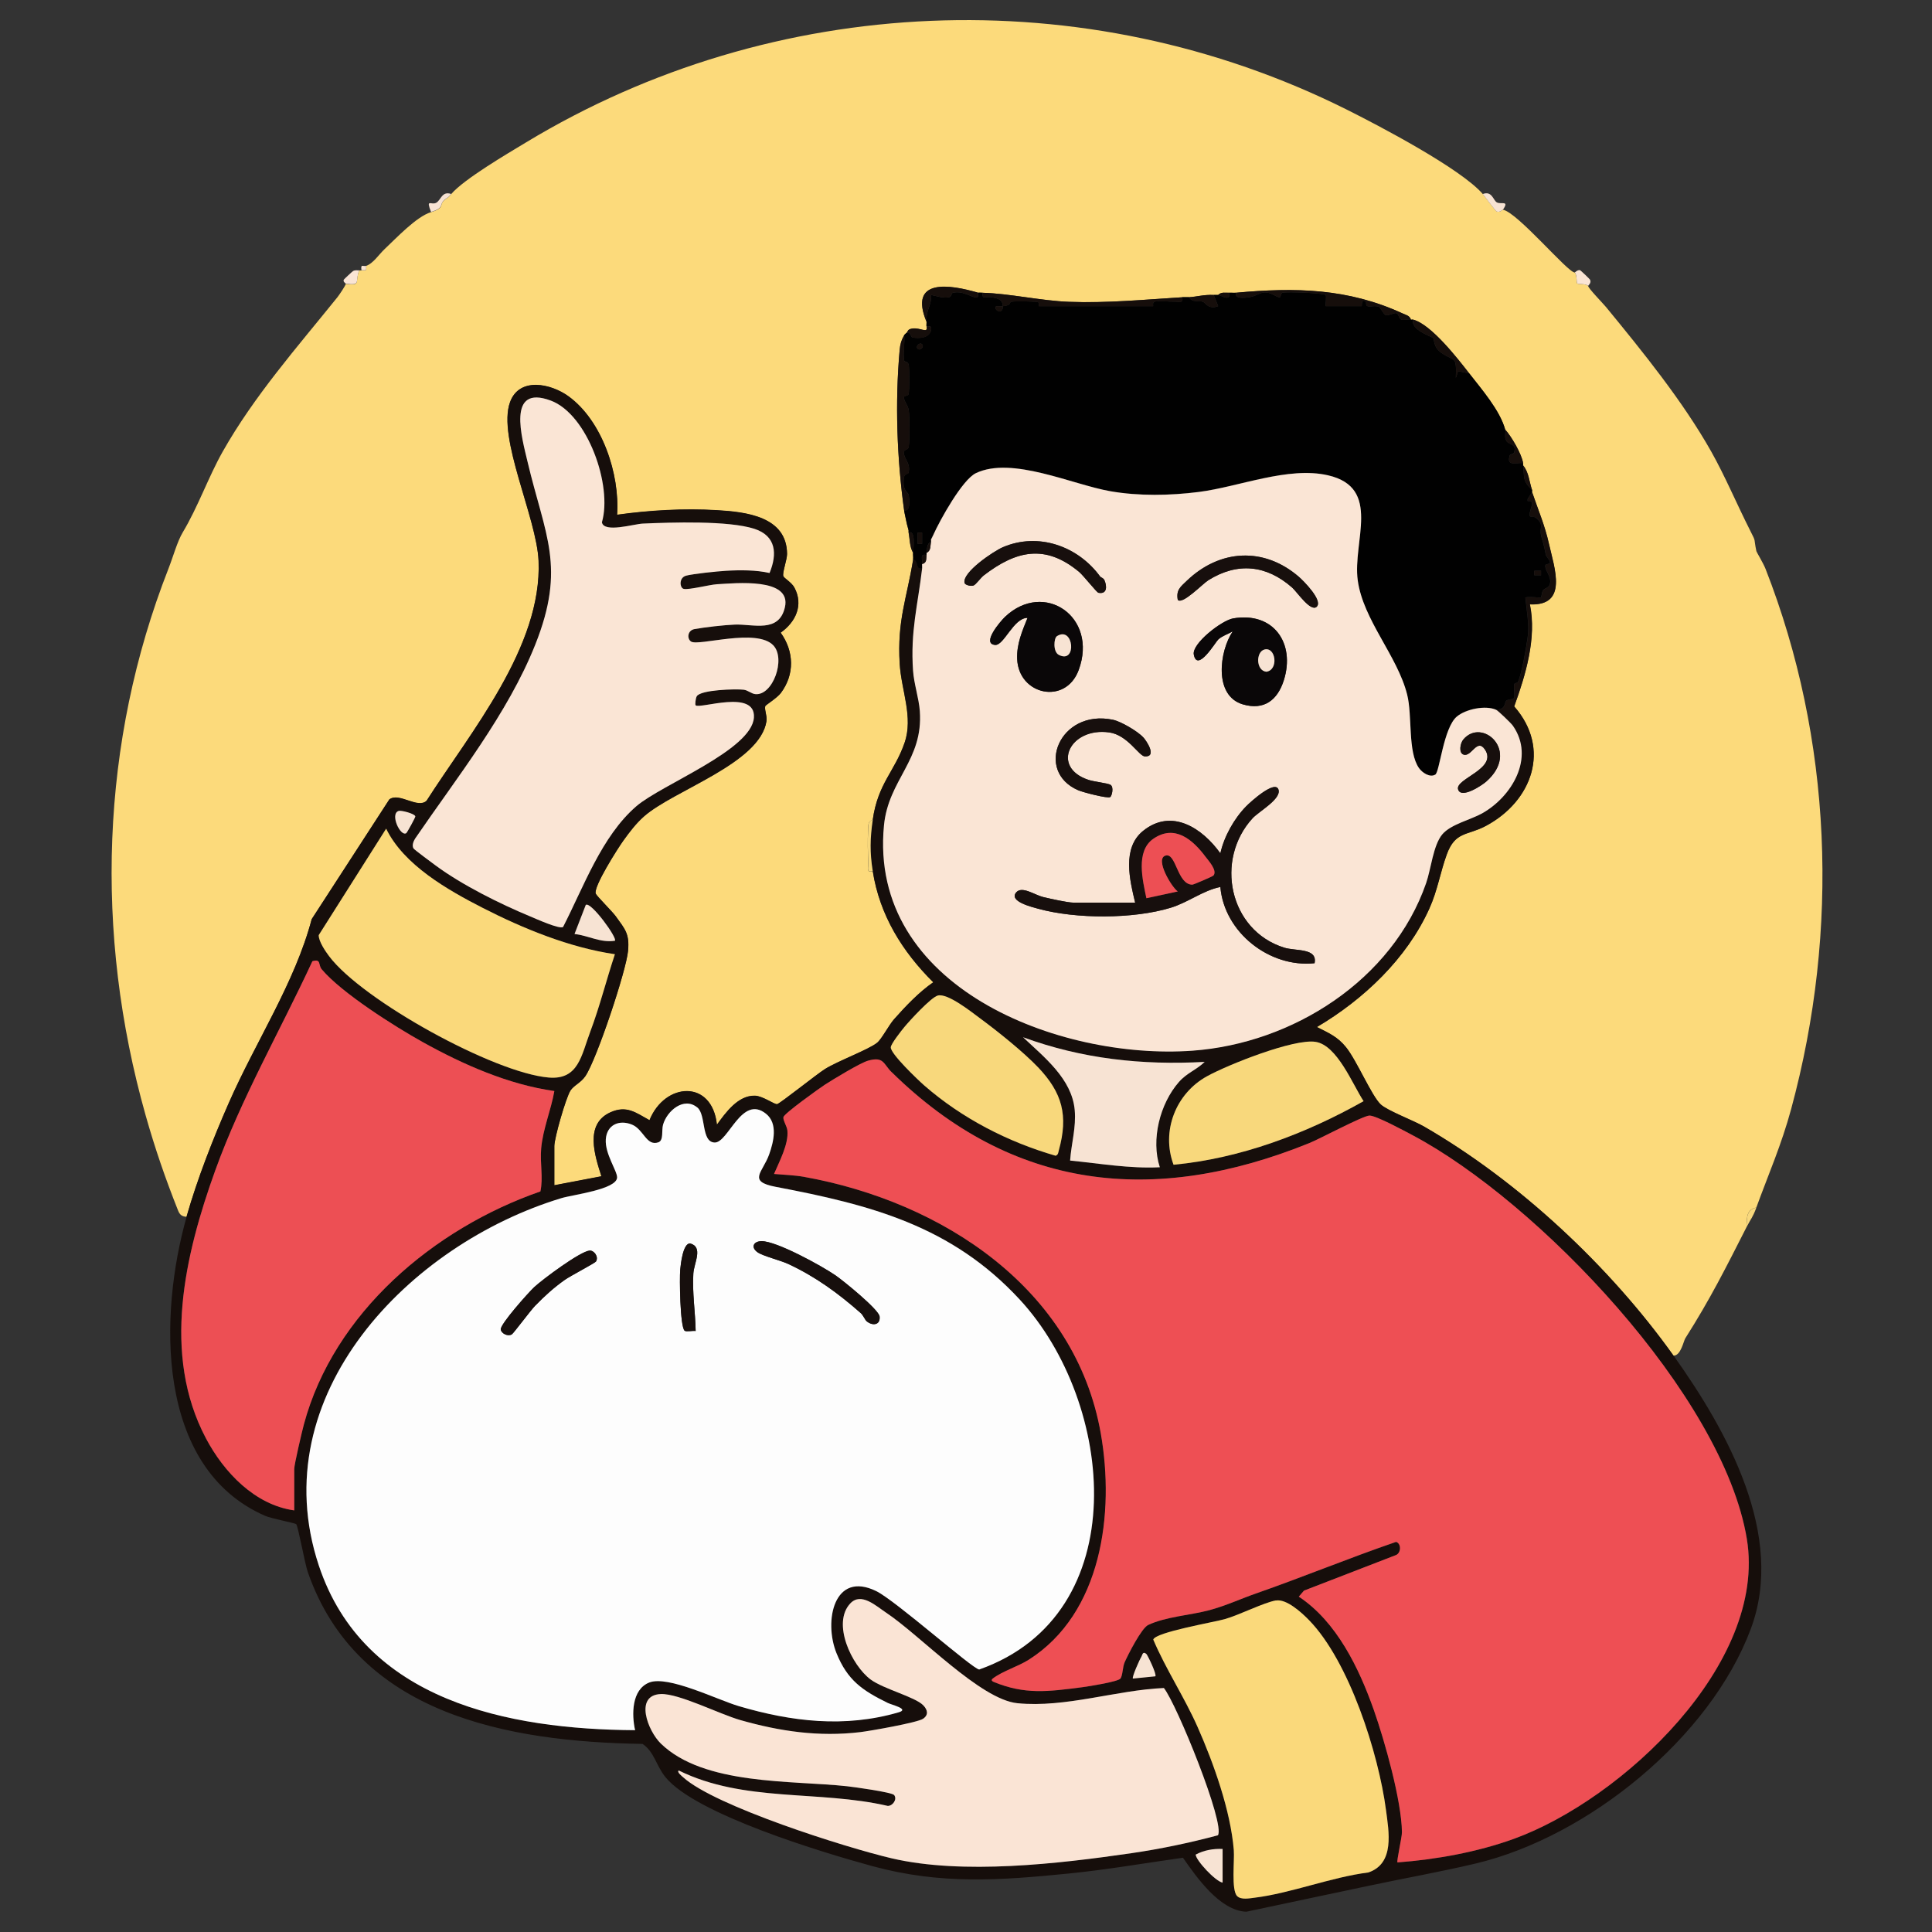
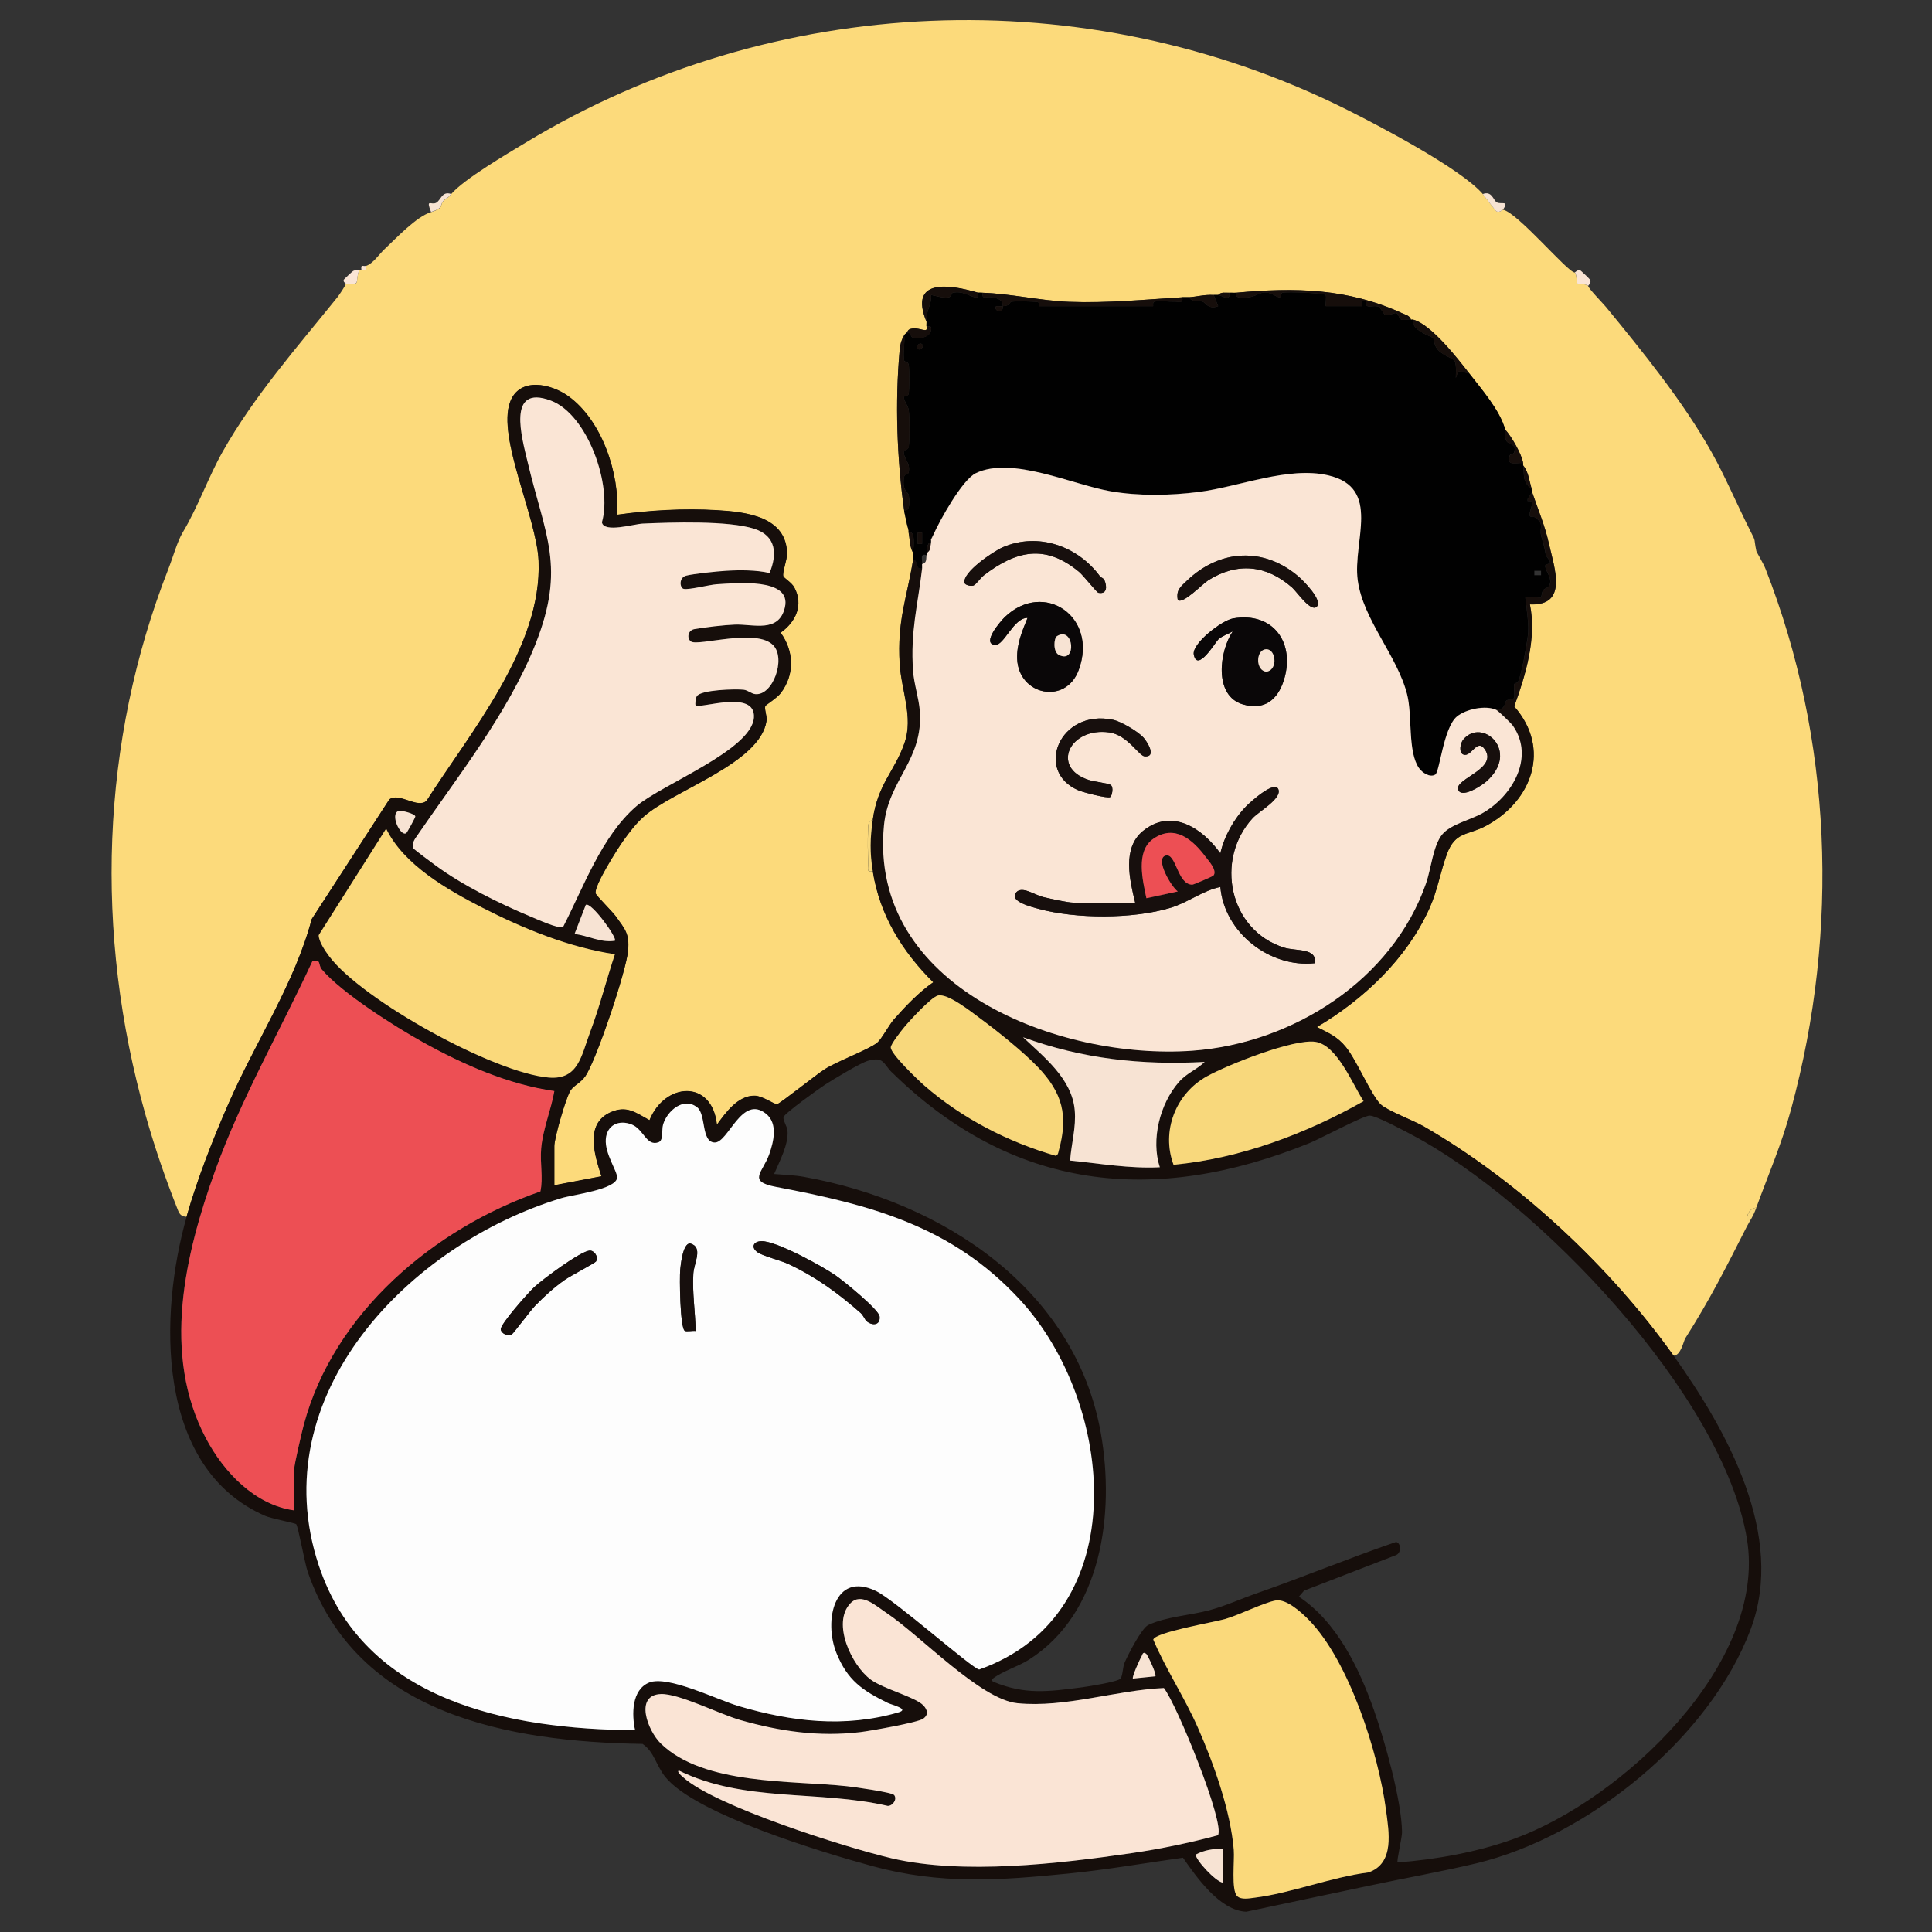
<svg xmlns="http://www.w3.org/2000/svg" id="Layer_1" data-name="Layer 1" viewBox="0 0 525 525">
  <rect x="0" y="0" width="525" height="525" fill="#333333" stroke="none" />
  <defs>
    <style>
      .cls-1 {
        fill: #fcda7b;
      }

      .cls-2 {
        fill: #ed4f54;
      }

      .cls-3 {
        fill: #fae5d5;
      }

      .cls-4 {
        fill: #010101;
      }

      .cls-5 {
        fill: #fae4d5;
      }

      .cls-6 {
        fill: #f8d87c;
      }

      .cls-7 {
        fill: #0a0708;
      }

      .cls-8 {
        fill: #170f0d;
      }

      .cls-9 {
        fill: #ee4f54;
      }

      .cls-10 {
        fill: #fad97b;
      }

      .cls-11 {
        fill: #f7e3d3;
      }

      .cls-12 {
        fill: #160e0b;
      }

      .cls-13 {
        fill: #fdfdfd;
      }
    </style>
  </defs>
  <path class="cls-1" d="M122.61,52.73c3.56-4.12,15.25-10.96,20.38-14.06C210.09-1.91,294.7-5.79,365.9,29.75c8.73,4.36,31.04,16.04,37.03,22.97.32.37,3.47,4.64,3.78,4.75.92.32,1.55-.51,1.7-.48,3.99.75,17.59,17.05,19.5,17.06.68.64.4,2.69.68,2.97s2.33,0,2.97.68c-.02.58,4.08,4.78,4.89,5.77,9.91,12.07,20.83,25.53,28.55,39.22,3.79,6.73,6.96,14.31,10.63,21.56,1.69,3.33.84,1.68,1.65,5.53.06.27,1.87,3.23,2.49,4.81,18.06,46.15,20.2,97.97,6.96,146.77-2.66,9.81-6.17,17.72-9.47,26.79-2.43.4-2.78,2.58-2.44,4.88-5.99,11.76-9.94,19.72-16.87,30.66-.46.72-1.22,4.81-3.24,4.68-17.29-24.22-42.04-47.38-67.84-62.26-2.78-1.6-9.9-4.29-11.7-5.97-2.49-2.34-6.51-11.94-9.43-15.55-2.34-2.89-4.71-3.85-7.91-5.48,12.69-7.49,24.43-18.58,30.56-32.19,2.24-4.98,2.97-9.9,4.75-14.75,2.3-6.29,5.59-5.05,10.58-7.7,12.6-6.71,17.82-20.99,7.73-32.48,3.13-8.62,6.14-18.63,4.26-27.74,10.49.47,6.65-9.87,5.18-16.46-1.1-4.97-2.99-9.38-4.57-14.01-.06-.18.06-.43,0-.61-.76-2.17-.85-4.8-2.44-6.7-.03-.2.03-.41,0-.61-.38-2.48-3.15-7.23-4.88-9.14-1.43-5.23-6.46-10.99-9.75-15.23-3.03-3.89-10.33-13.33-15.23-14.62-.19-.05-.42.05-.61,0-.39-1.12-1.37-1.26-2.28-1.68-14.86-6.85-29.19-7.11-45.25-5.63-.6.06-1.22-.03-1.83,0-1.07.06-2.16-.3-3.05.61-.4-.03-.81.02-1.22,0-2.64-.13-4.47.47-6.7.61-.61.04-1.22-.04-1.83,0-10.31.63-20.4,1.64-30.8,1.24-7.56-.29-16.27-2.28-23.44-2.46-.33,0-1.16-.06-1.22,0-7.71-2.28-18.98-4.03-14.02,7.92.03.37-.09,1.11,0,1.22.49,2.13-1.68.23-3.96.61-1.29.22-1.08.82-1.52,1.22-.19.17-.5.42-.61.61-.78,1.37-1.07,2.4-1.21,3.97-1.28,14.31-.75,29.36,1.21,43.56.15,1.06.43,2.02.61,3.05s.49,1.84.61,2.44c.04.2-.04.41,0,.61.35,1.78.23,3.77,1.22,5.48-.05.59.09,1.27,0,1.83-1.72,10.62-4.37,16.51-3.65,28.33.44,7.26,3.74,14.47,1.33,21.45-2.72,7.87-7.24,11.03-8.65,20.91-1.39.43-1.19,1.57-1.25,2.71-.16,2.84-.08,6.33.04,9.2.05,1.17-.63,2.44,1.22,2.11,1.88,11.92,8,21.79,16.44,30.16-3.91,2.7-7.48,6.47-10.66,10.05-1.42,1.6-3.37,5.38-4.59,6.38-2.3,1.87-10.58,4.92-14.18,7.15-2.15,1.34-12.21,9.39-13,9.54-.74.15-3.9-2.25-6.07-2.29-4.57-.1-7.91,4.6-10.3,7.87-1.3-12.36-14.14-11.56-18.32-1.22-3.74-2.06-6.23-4.13-10.63-2.13-7.07,3.2-4.23,11.74-2.43,17.37l-12.8,2.44v-10.66c0-2.18,3.15-13.18,4.4-15.1.89-1.37,2.8-2.09,4.03-3.89,3.03-4.44,11.12-28.66,11.61-34.09.41-4.61-.82-5.83-3.33-9.32-.98-1.36-5.17-5.49-5.45-6.16-.75-1.77,6.01-12.36,7.5-14.44,1.69-2.35,3.43-4.65,5.61-6.58,8.11-7.15,31.52-14.39,33.28-25.88.23-1.51-.71-3.4-.27-4.17.14-.23,3.22-2.21,4.16-3.46,3.82-5.08,3.61-11.35-.04-16.41,4.1-2.89,6.28-7.52,3.73-12.26-.78-1.44-2.85-2.56-3.01-3.11-.28-.96,1.03-4.48,1.02-6-.04-10.2-11.19-11.45-19.04-11.91-8.99-.53-18.27,0-27.14,1.24.75-11.03-4.02-25.52-13.21-32.19-4.78-3.47-13.37-5.32-15.88,1.58-3.52,9.65,7.24,31.37,7.75,43.11,1.01,23.38-18.51,46.56-30.44,65.22-2.43,2.28-7.42-2.37-10.11-.37l-21.1,32.54c-4.56,17.27-15.2,33.24-22.54,49.97-4.31,9.81-8.53,20.58-11.47,30.88-1.22-.08-1.83-.54-2.28-1.68-3.51-8.83-6.3-16.96-8.83-25.9-14-49.57-12.22-101.46,6.16-148.42,1.34-3.41,2.42-7.46,3.93-9.99,4.16-6.95,6.99-15.09,10.84-21.91,8.54-15.14,20.3-28.46,31.18-41.97.49-.61,2.27-3.25,2.27-3.63,4.31.54,2.4-.57,3.66-3.66.19-.04.41.03.61,0,1.12-.16,1.4.49,1.22-1.22,1.96-.64,3.49-3.1,5.11-4.62,3.09-2.89,8.59-8.79,12.56-10s2.05-2,3.69-3.32c1.16-.94.66-.25,1.79-1.55Z" />
  <path class="cls-12" d="M50.7,330.6c2.94-10.3,7.16-21.07,11.47-30.88,7.35-16.74,17.98-32.7,22.54-49.97l21.1-32.54c2.69-2,7.68,2.65,10.11.37,11.93-18.66,31.46-41.83,30.44-65.22-.51-11.74-11.27-33.46-7.75-43.11,2.52-6.9,11.1-5.05,15.88-1.58,9.19,6.67,13.96,21.16,13.21,32.19,8.87-1.24,18.15-1.77,27.14-1.24,7.85.46,19,1.7,19.04,11.91,0,1.53-1.31,5.04-1.02,6,.16.55,2.23,1.67,3.01,3.11,2.55,4.74.37,9.36-3.73,12.26,3.65,5.06,3.86,11.34.04,16.41-.94,1.25-4.03,3.23-4.16,3.46-.45.77.5,2.66.27,4.17-1.77,11.49-25.18,18.73-33.28,25.88-2.18,1.93-3.92,4.23-5.61,6.58-1.5,2.07-8.25,12.67-7.5,14.44.29.68,4.47,4.8,5.45,6.16,2.51,3.49,3.74,4.71,3.33,9.32-.48,5.44-8.57,29.66-11.61,34.09-1.23,1.8-3.15,2.52-4.03,3.89-1.24,1.92-4.4,12.92-4.4,15.1v10.66l12.8-2.44c-1.8-5.63-4.64-14.17,2.43-17.37,4.41-1.99,6.89.07,10.63,2.13,4.18-10.34,17.02-11.14,18.32,1.22,2.38-3.27,5.72-7.97,10.3-7.87,2.17.05,5.33,2.44,6.07,2.29.79-.16,10.85-8.21,13-9.54,3.6-2.24,11.88-5.28,14.18-7.15,1.23-1,3.18-4.78,4.59-6.38,3.18-3.58,6.75-7.35,10.66-10.05-8.44-8.38-14.56-18.24-16.44-30.16-.82-5.18-.74-8.84,0-14.02,1.41-9.88,5.93-13.03,8.65-20.91,2.41-6.98-.88-14.19-1.33-21.45-.72-11.82,1.93-17.71,3.65-28.33,1.6.46.57,2.93,2.44,2.44-1.17,9.97-3.21,17.06-2.46,27.75.25,3.58,1.59,7.44,1.84,10.96.97,13.41-8.52,18.58-9.74,31.07-4.27,43.96,47.53,63.81,83.78,61.23,27.26-1.94,54.4-19.19,63.54-45.54,1.33-3.84,1.91-10.31,4.41-13.27,2.28-2.7,7.69-3.95,10.78-5.67,8.06-4.49,14.47-15.13,8.38-23.84-.48-.68-4.02-4.08-4.53-4.31,2.71,0,2.22-2.06,2.81-2.5.46-.34,1.74-.27,1.99-.62.42-.58-.16-2.71.09-3.77.1-.43.95-.4,1.02-.57,1.08-2.45,2.21-9.1,2.66-12.3s-.3-7.37-.64-10.69c.78-.45,4.04.11,4.2-.03.27-.22.23-1.47.63-1.98.57-.73,1.7-.54,1.91-1.96.29-1.93-1.52-3.5-1.3-4.83.06-.39,1.29-.28,1.29-.66-.02-.88-1.06-1.43-1.23-2.45-.41-2.49-.98-3.86-1.22-4.97-.5-2.31.94-2.88-1.47-4.85-.49-.4-1.52.02-1.62-.56-.28-1.6,1.95-4.24-.57-3.94v-.59s1.21-1.84,1.21-1.84c1.58,4.63,3.47,9.05,4.57,14.01,1.47,6.59,5.31,16.93-5.18,16.46,1.89,9.1-1.13,19.11-4.26,27.74,10.09,11.49,4.87,25.77-7.73,32.48-4.99,2.66-8.28,1.41-10.58,7.7-1.78,4.85-2.5,9.78-4.75,14.75-6.13,13.61-17.88,24.7-30.56,32.19,3.2,1.63,5.57,2.59,7.91,5.48,2.92,3.62,6.94,13.21,9.43,15.55,1.79,1.69,8.92,4.37,11.7,5.97,25.8,14.88,50.55,38.04,67.84,62.26,14.56,20.4,30.52,48.93,21.01,74.33-11.08,29.6-44.25,56.45-74.63,63.7-9.61,2.29-19.71,4.06-29.25,6.1-11.07,2.36-22.14,4.66-33.2,7.03-7.15-.25-13.51-9.35-17.21-14.67-10.3,1.44-20.6,3.25-30.95,4.28-18.91,1.89-34.87,3.06-53.45-2-13.36-3.64-48.04-14.08-56.24-24.19-2.54-3.13-3.02-6.87-6.21-9.02-36.49-.57-77.54-7.93-90.98-46.73-.81-2.33-2.64-12.56-3.15-13-.33-.29-6.71-1.5-8.42-2.24-29.99-13.09-28.83-55.04-21.33-81.35ZM209.13,155.71c2.15-5.2,1.81-10.1-4.12-12.02-7.03-2.27-22.52-1.76-30.32-1.42-2.41.11-10.57,2.62-11.11-.35,2.92-9.95-3.88-29.35-13.91-33.08-12.05-4.48-7.83,10.12-6.29,16.65,4.74,20.05,10.51,28.51,2.08,49.7-7.46,18.74-21.33,36.12-32.63,52.67-.46.73-.92,1.88-.45,2.68.19.33,5.16,4,6.02,4.64,7.21,5.32,17.44,10.41,25.75,13.86,1.54.64,7.86,3.5,8.87,2.86,5.57-10.85,10.48-24.67,19.9-32.81,6.86-5.93,31.41-15.27,31.97-24.13.49-7.79-14.78-2.22-15.84-3.31-.19-.2,0-1.91.3-2.44,1.03-1.78,10.59-2.05,12.77-1.79,1.14.14,2.07,1.08,3.14,1.19,4.76.49,8.35-9.55,4.93-13.22-4.54-4.86-20.43.28-22.39-1.07-1.17-.81-.94-3.03.95-3.38,2.78-.5,8.17-1.12,10.97-1.22,5-.18,11.96,2.38,13.59-4.71,1.87-8.16-13.44-6.54-18.46-6.26-2.04.11-7.63,1.59-9.05,1.26-1.08-.26-1.36-3.02.64-3.58,1.87-.53,8.62-1.21,10.85-1.33,3.82-.22,8.17-.24,11.86.6ZM110.41,226.39c.21-.15,2.51-4.29,2.45-4.55-.16-.75-3.81-1.68-4.49-1.49-2.54.72.45,7.14,2.04,6.04ZM167.09,259.31c-12.28-1.81-24.85-6.93-35.88-12.57-9.57-4.89-21.49-11.68-26.28-21.55l-18.32,28.93c-.03,1.69,1.8,4.37,2.84,5.75,9.05,12,44.81,31.71,59.67,32.95,8.11.68,8.85-6.04,11.28-12.47,2.6-6.87,4.37-14.07,6.69-21.03ZM167.09,255.64c.77-.7-6.53-10.75-7.91-9.75l-3.06,7.91c3.79.41,7.04,2.45,10.97,1.83ZM79.95,410.43v-11.27c0-1.2,2.1-10.17,2.6-12.02,8.14-30.42,35.37-53.34,64.29-63.38.81-3.72-.14-7.66.21-11.67.48-5.33,2.68-10.44,3.58-15.61-12.5-1.78-24.77-7.19-35.76-13.3-7.57-4.21-22.04-13.34-27.45-19.78-1.02-1.22-.08-2.92-2.54-2.2-8.76,18.9-19.28,37.14-26.38,56.8-8.32,23.04-14.61,50.02-2.55,72.85,4.88,9.23,13.28,18.09,23.99,19.58ZM282.05,289.99c-3.96-4.16-10.99-9.78-15.69-13.25-2.39-1.76-8.84-6.94-11.52-6.21-1.87.51-7.7,6.89-9.12,8.61-.79.96-3.62,4.54-3.65,5.46-.06,1.78,7.4,8.89,9.11,10.37,10.2,8.91,22.7,15.34,35.68,19.09.75-.29.69-.84.87-1.46,2.63-9.48.96-15.65-5.67-22.61ZM327.36,288.56c-17.12.92-33.27-.83-49.36-6.7,5.72,5.41,13.28,11.3,14.04,19.77.43,4.75-.92,9.08-1.25,13.74,8.11.8,16.19,2.23,24.38,1.82-2.46-7.47,0-17.26,5.18-23.16,2.17-2.48,4.78-3.31,7.01-5.47ZM318.9,316.51c18.1-1.7,35.93-8.41,51.64-17.28-2.99-4.54-7.2-15.21-13.06-16.12s-23.89,6.24-29.54,9.38c-8.46,4.7-12.44,14.91-9.04,24.02ZM242.31,291.35c-2.26-2.22-2.08-4.31-6.38-3.12-2.12.59-9.58,5.13-11.75,6.53-1.5.97-11.08,7.83-11.27,8.81-.17.87.95,2.46,1.08,3.64.38,3.68-2.22,8.47-3.63,11.81,2.55.21,5.58.32,8.07.77,37.68,6.75,73.82,30.39,80.73,69.78,3.78,21.58.32,48.81-19.58,61.45-2.87,1.82-7.18,3.11-9.8,5.13-.54.41-.13.74.29.91,8.43,3.47,14.69,2.65,24,1.44,1.76-.23,9.82-1.52,10.43-2.37s.57-3.1,1.12-4.37c.9-2.09,4.6-9.33,6.4-10.18,4.8-2.26,11.47-2.64,16.59-4.01,4.49-1.2,8.69-3.15,12.65-4.53,12.81-4.46,25.3-9.64,38.13-14.04,1.39.4,1.43,2.9.03,3.56l-25.05,9.68-1.41,1.64c10.29,6.81,16.38,19.42,20.39,30.81,2.97,8.43,7.53,24.62,7.64,33.19.02,1.34-1.52,7.94-1.21,8.22,10.51-.8,21.71-2.81,31.66-6.42,29.36-10.67,68.85-47.6,63.27-81.49-6.44-39.07-56.88-91.7-90.81-109.69-2.14-1.14-9.92-5.35-11.73-5.35-1.67,0-13.52,6.33-16.33,7.47-42.26,17.12-80.77,12.9-113.5-19.26ZM189.47,300.92c-3.65-3-8.22.94-9.29,4.67-.44,1.55.22,4.29-1.29,4.81-3.26,1.11-3.97-3.54-7.18-4.83-3.46-1.39-6.83.14-7.09,4.01s3.11,8.59,3.07,10.36c-.07,3.26-12.03,4.69-15.08,5.61-41.35,12.49-81.35,53.53-65.98,99.82,12.24,36.86,51.5,44.56,85.95,44.77-.94-4.19-.98-11.01,3.81-12.94,5.08-2.05,18.53,4.68,24.36,6.4,14.32,4.23,28.84,5.97,43.46,1.68,3.03-.89-1.87-2-2.99-2.55-6.86-3.38-10.91-6.11-13.91-13.51-3.53-8.73-.7-22.48,10.79-16.88,5.23,2.55,26.23,21.21,27.99,21.31,42.49-15.04,36.93-72.5,11.01-100.53-18.53-20.05-40.55-25.74-66.27-30.62-7.86-1.49-3.56-3.92-1.82-8.82,1.21-3.42,2.45-8.4-.86-11.05-6.61-5.29-10.31,7.93-13.95,7.82s-2.27-7.54-4.73-9.55ZM316.27,458.7c-12.92.55-26.72,5.42-39.79,4.13-10.11-1-26.37-18.41-35.71-24.62-2.74-1.82-6.76-5.63-9.71-2.5-5.07,5.38.37,16.87,5.54,20.69,3.49,2.58,12.13,4.73,14.31,7.02,1.17,1.24,1.44,2.61-.08,3.64s-14.45,3.31-17.09,3.63c-11.22,1.34-21.73-.2-32.54-3.27-5.6-1.59-16.73-7.28-21.64-7.08-7.24.3-3.55,9.99.02,13.46,11.7,11.37,35.53,9.96,50.57,11.59,1.8.2,12.25,1.63,12.83,2.4.88,1.16-.39,2.95-1.73,2.95-18.78-4.35-39.04-.89-56.79-9.62-.68.34.93,1.61,1.2,1.85,8.67,7.85,44.19,19.09,56.61,22,19.37,4.54,45.4,1.49,65.2-1.39,7.9-1.15,15.79-2.79,23.48-4.86,2.08-2.96-11.16-35.59-14.68-40.02ZM346.71,434.92c-3.28.57-9.88,3.93-13.86,5.07-2.96.85-18.88,3.54-19.46,5.57,3.41,8.06,8.46,15.65,12.05,23.76,4.35,9.81,8.96,22.73,9.83,33.44.23,2.81-.75,10.87.91,12.5,1.09,1.08,3.32.61,4.74.44,9.76-1.19,20.9-5.6,30.91-6.86,7.22-2.43,5.57-11.09,4.8-16.96-2.02-15.37-9.99-40.39-20.91-51.6-2.01-2.07-6.11-5.84-9.01-5.34ZM311.5,449.43c-1-.85-1.06.33-1.35.78-.45.69-2.64,5.6-2.29,5.91l6.09-.61c.47-.44-2.12-5.81-2.45-6.09ZM332.23,502.44c-2.49-.12-5.12.34-7.32,1.53.07,1.56,5.37,7.27,7.32,7.61v-9.14Z" />
  <path class="cls-11" d="M402.92,52.73c2.5-.98,2.85,1.71,3.82,2.26,1.16.65,3.5-.67,1.66,2.01-.16-.03-.78.8-1.7.48-.31-.11-3.46-4.38-3.78-4.75Z" />
  <path class="cls-11" d="M122.61,52.73c-1.13,1.3-.63.62-1.79,1.55-1.64,1.32.18,2.13-3.69,3.32-1.46-3.72.01-1.81,1.35-2.47s1.57-3.33,4.14-2.41Z" />
  <path class="cls-3" d="M427.91,74.05c.11,0,.67-.73,1.4-.65.19.02,2.67,2.42,2.76,2.59.47.93-.5,1.52-.5,1.71-.64-.68-2.69-.4-2.97-.68s0-2.33-.68-2.97Z" />
  <path class="cls-3" d="M97.62,73.44c-1.25,3.09.65,4.2-3.66,3.66,0-.14-.84-.51-.53-1.11.08-.15,2.38-2.29,2.54-2.36.73-.34,1.18-.09,1.65-.19Z" />
  <path class="cls-6" d="M477.27,328.16c-.96,2.64-1.56,3.15-2.44,4.88-.34-2.29,0-4.47,2.44-4.88Z" />
  <path class="cls-3" d="M99.45,72.23c.19,1.71-.1,1.06-1.22,1.22-.26-1.89.37-.94,1.22-1.22Z" />
  <path class="cls-4" d="M251.8,87.46c-.29-3.17,1.39-4.39,1.22-7.31,1.53.3,2.98.83,4.6.67,1.11-.11.81-1.14,1.3-1.26,2.87-.7,5.28,1.47,6.53,1.25.61-.11.29-1.2.37-1.27.06-.06.89,0,1.22,0-.35,2.02,1.07,1,2.16,1.19,1.35.24,3.28.39,3.32,2.46-.6.05-1.22-.04-1.82,0-.93.97,1.88,2.6,1.82,0,2.48-.22,1.69-1.07,2.25-1.2.84-.2,7.09-.12,7.38.14.27.24.06,1.06.12,1.06h31.08c.06,0-.25-1.05.4-1.23,1.18-.31,3.9.05,5.42,0,1.17-.03,2.44.62,2.1-1.22.61-.04,1.22.04,1.83,0,.88,1.58,2.67.87,3.82,1.26.52.18,1.52,2.23,4.1,1.18l-1.22-3.04c.4.02.82-.03,1.22,0,.75.06,3.46,2.01,3.05-.61.6-.03,1.23.06,1.83,0-.56,1.84,2.54,1.37,3.39,1.26,1.87-.23,2.9-1.23,4.22-1.32,1.99-.14,3.27,1.34,4.25,1.31.31,0,.25-1.13.73-1.25,1.25-.31,11.25.1,11.75.63.27.29-.12,3.02.03,3.02h9.75c.12,0-.25-2.24,1.19-1.18.07.05-.15,1.06.42,1.2.93.22,1.95-.25,3.11.17.23.08,1.43,2.23,1.8,2.27,1.07.13,2.26-.7,2.89-.55.7.16.66,1.56,1.39,1.77s1.88-.19,2.6-.02c.19.05.42-.05.61,0-.87,2.81,5.11,4.64,5.38,4.99.47.61,0,2.44,2.3,4.06,3.57,2.51,4.12.49,3.9,6.79l.6-1.82,3.05.6c3.29,4.24,8.32,10,9.75,15.23.21.78-.28,1.94.3,3.05.67,1.27,2.9.68,2.13,3.24-.13.45-1.07.37-1.2.81-.85,2.95,1.41,1.92,3.64,2.03.03.2-.03.41,0,.61.45,3-.36,4.16,2.44,6.7.06.18-.06.43,0,.61l-1.21,1.84v.59c2.51-.29.29,2.35.57,3.94.1.58,1.13.16,1.62.56,2.42,1.97.97,2.54,1.47,4.85.24,1.11.81,2.48,1.22,4.97.17,1.01,1.21,1.56,1.23,2.45,0,.37-1.22.27-1.29.66-.22,1.32,1.6,2.9,1.3,4.83-.21,1.41-1.34,1.23-1.91,1.96-.4.51-.36,1.76-.63,1.98-.16.13-3.42-.42-4.2.03.34,3.33,1.11,7.38.64,10.69s-1.58,9.85-2.66,12.3c-.07.17-.92.15-1.02.57-.25,1.07.33,3.19-.09,3.77-.25.35-1.53.28-1.99.62-.59.44-.1,2.49-2.81,2.5-2.91-1.32-8.24-.2-10.67,1.82-3.65,3.04-4.68,15.02-5.86,15.77-1.45.92-3.57-.49-4.46-1.78-3.09-4.46-1.74-14.14-3.2-19.95-2.64-10.52-11.96-20.26-13.43-31.06-1.44-10.55,6.6-25.14-8.05-28.52-10.87-2.51-24.14,3.13-35.15,4.52-7.8.99-16.27,1.15-24.02-.2-10.35-1.8-26.74-9.59-36.54-4.91-3.7,1.77-9.78,12.79-11.57,16.77-.16.36-.38.62-.61,1.22-.06.17.06.41,0,.61-1.28.71-.98,1.96-1.22,3.05-.04.19.04.41,0,.61-1.86-.38-1.11.92-1.22,2.44-.03.4.05.82,0,1.22-1.87.5-.84-1.98-2.44-2.44.09-.55-.05-1.23,0-1.83.15-1.7.68-6.19-1.22-5.48-.04-.2.04-.41,0-.61l-.61-2.44c-.18-1.02-.46-1.98-.61-3.05,1.88.61,1.37-3.25,1.27-4-.15-1.06-1.86-1.05-1.31-4.88.16-1.14,1.14-.8,1.25-1.29.62-2.56-1.19-3.61-1.28-5.39-.06-1.14,1.18-.54,1.34-1.77.24-1.9.25-7.96-.02-9.83-.21-1.44-1.41-2.51-1.28-3.59.04-.33,1.13-.27,1.24-.75.25-1.04.22-6.61.06-7.86-.15-1.13-1.14-.8-1.25-1.29-.44-1.89.27-4.83-.01-6.89.11-.19.42-.44.61-.61,1.22-.42,1.12,1.09,1.64,1.21,1.77.41,4.78.17,5.09-2.12.18-1.39-1.14-.78-1.24-.91-.09-.11.03-.85,0-1.22ZM250.57,93.56c-.66-.66-1.88.55-1.21,1.21s1.88-.55,1.21-1.21ZM250.57,144.74h-1.21v3.04h1.21v-3.04ZM418.76,155.1h-1.82v1.21h1.82v-1.21Z" />
  <path class="cls-12" d="M245.7,91.12c.29,2.06-.43,5.01.01,6.89.12.49,1.11.16,1.25,1.29.16,1.25.2,6.82-.06,7.86-.12.48-1.21.41-1.24.75-.13,1.08,1.08,2.15,1.28,3.59.27,1.87.25,7.92.02,9.83-.15,1.23-1.39.63-1.34,1.77.09,1.79,1.9,2.83,1.28,5.39-.12.49-1.09.15-1.25,1.29-.55,3.82,1.16,3.81,1.31,4.88.11.76.61,4.61-1.27,4-1.96-14.2-2.49-29.25-1.21-43.56.14-1.57.43-2.61,1.21-3.97Z" />
  <path class="cls-12" d="M321.27,80.76c.34,1.84-.93,1.19-2.1,1.22-1.52.04-4.24-.32-5.42,0-.65.17-.34,1.23-.4,1.23h-31.08c-.05,0,.15-.82-.12-1.06-.29-.26-6.54-.34-7.38-.14-.56.13.23.99-2.25,1.2.06,2.6-2.76.98-1.82,0,.6-.04,1.22.05,1.82,0-.04-2.08-1.97-2.23-3.32-2.46-1.1-.19-2.51.82-2.16-1.19,7.17.18,15.88,2.18,23.44,2.46,10.39.39,20.49-.61,30.8-1.24Z" />
  <path class="cls-12" d="M383.42,86.85c-.72-.17-1.84.23-2.6.02s-.69-1.61-1.39-1.77c-.63-.14-1.82.68-2.89.55-.37-.04-1.57-2.19-1.8-2.27-1.16-.41-2.18.05-3.11-.17-.57-.14-.35-1.15-.42-1.2-1.44-1.06-1.07,1.18-1.19,1.18h-9.75c-.15,0,.24-2.73-.03-3.02-.5-.53-10.5-.94-11.75-.63-.48.12-.41,1.24-.73,1.25-.98.03-2.26-1.45-4.25-1.31-1.32.09-2.35,1.09-4.22,1.32-.85.1-3.95.58-3.39-1.26,16.06-1.48,30.39-1.22,45.25,5.63.91.42,1.89.56,2.28,1.68Z" />
  <path class="cls-12" d="M399.27,101.48l-3.05-.6-.6,1.82c.22-6.3-.33-4.29-3.9-6.79-2.3-1.62-1.84-3.45-2.3-4.06-.27-.35-6.25-2.18-5.38-4.99,4.9,1.29,12.21,10.73,15.23,14.62Z" />
  <path class="cls-12" d="M265.81,79.54c-.07.07.24,1.16-.37,1.27-1.25.22-3.65-1.95-6.53-1.25-.49.12-.19,1.15-1.3,1.26-1.61.17-3.07-.37-4.6-.67.17,2.93-1.51,4.15-1.22,7.31-4.96-11.95,6.3-10.2,14.02-7.92Z" />
  <path class="cls-12" d="M329.8,80.15l1.22,3.04c-2.59,1.05-3.58-1-4.1-1.18-1.14-.39-2.94.32-3.82-1.26,2.24-.13,4.07-.74,6.7-.61Z" />
  <path class="cls-12" d="M251.8,88.68c.1.13,1.43-.48,1.24.91-.31,2.3-3.32,2.53-5.09,2.12-.52-.12-.41-1.63-1.64-1.21.44-.4.23-1,1.52-1.22,2.28-.38,4.45,1.52,3.96-.61Z" />
  <path class="cls-6" d="M237.17,236.76c-1.85.34-1.17-.93-1.22-2.11-.11-2.87-.2-6.36-.04-9.2.07-1.14-.14-2.28,1.25-2.71-.74,5.18-.82,8.84,0,14.02Z" />
  <path class="cls-12" d="M413.89,125.85c-2.23-.11-4.49.91-3.64-2.03.13-.44,1.06-.36,1.2-.81.77-2.57-1.47-1.97-2.13-3.24-.58-1.11-.08-2.27-.3-3.05,1.73,1.91,4.49,6.66,4.88,9.14Z" />
  <path class="cls-12" d="M416.33,133.16c-2.79-2.54-1.99-3.7-2.44-6.7,1.59,1.9,1.68,4.53,2.44,6.7Z" />
  <path class="cls-12" d="M246.92,144.74c1.9-.71,1.37,3.78,1.22,5.48-.99-1.71-.86-3.71-1.22-5.48Z" />
  <path class="cls-12" d="M334.06,79.54c.41,2.62-2.3.66-3.05.61.89-.91,1.98-.55,3.05-.61Z" />
  <path class="cls-12" d="M246.92,144.13c-.11-.59-.43-1.39-.61-2.44l.61,2.44Z" />
-   <path class="cls-9" d="M242.31,291.35c32.73,32.16,71.24,36.38,113.5,19.26,2.82-1.14,14.66-7.47,16.33-7.47,1.81,0,9.59,4.21,11.73,5.35,33.93,17.99,84.37,70.62,90.81,109.69,5.59,33.89-33.91,70.82-63.27,81.49-9.94,3.61-21.14,5.63-31.66,6.42-.3-.28,1.23-6.88,1.21-8.22-.11-8.56-4.67-24.75-7.64-33.19-4.02-11.39-10.1-24-20.39-30.81l1.41-1.64,25.05-9.68c1.4-.66,1.37-3.17-.03-3.56-12.83,4.4-25.32,9.57-38.13,14.04-3.97,1.38-8.16,3.33-12.65,4.53-5.12,1.36-11.79,1.75-16.59,4.01-1.8.85-5.49,8.1-6.4,10.18-.55,1.27-.5,3.5-1.12,4.37s-8.67,2.14-10.43,2.37c-9.31,1.21-15.57,2.03-24-1.44-.42-.17-.82-.5-.29-.91,2.62-2.02,6.93-3.3,9.8-5.13,19.9-12.63,23.36-39.87,19.58-61.45-6.91-39.39-43.05-63.03-80.73-69.78-2.48-.44-5.52-.55-8.07-.77,1.41-3.33,4.01-8.13,3.63-11.81-.12-1.19-1.24-2.78-1.08-3.64.19-.98,9.77-7.84,11.27-8.81,2.17-1.4,9.62-5.94,11.75-6.53,4.3-1.2,4.12.9,6.38,3.12Z" />
  <path class="cls-13" d="M189.47,300.92c2.46,2.02,1.01,9.44,4.73,9.55s7.34-13.11,13.95-7.82c3.31,2.65,2.07,7.64.86,11.05-1.74,4.9-6.04,7.33,1.82,8.82,25.72,4.88,47.74,10.57,66.27,30.62,25.92,28.03,31.48,85.49-11.01,100.53-1.76-.11-22.76-18.76-27.99-21.31-11.48-5.6-14.32,8.16-10.79,16.88,3,7.4,7.05,10.13,13.91,13.51,1.11.55,6.01,1.66,2.99,2.55-14.62,4.28-29.14,2.55-43.46-1.68-5.83-1.72-19.28-8.46-24.36-6.4-4.79,1.94-4.75,8.75-3.81,12.94-34.44-.21-73.71-7.91-85.95-44.77-15.37-46.29,24.63-87.33,65.98-99.82,3.05-.92,15.01-2.35,15.08-5.61.04-1.78-3.34-6.41-3.07-10.36s3.63-5.41,7.09-4.01c3.21,1.29,3.92,5.94,7.18,4.83,1.51-.52.84-3.26,1.29-4.81,1.07-3.73,5.64-7.67,9.29-4.67ZM235.52,359.05c1.59,1.32,3.77,1.05,3.5-1.31-.21-1.89-9.88-9.73-12.01-11.19-3.73-2.56-15.94-9.29-20.04-9.27-2.2,0-3.03,1.65-1.12,3.01,1.46,1.04,6.22,2.19,8.38,3.2,7.41,3.46,13.52,7.92,19.62,13.29.78.69,1.17,1.86,1.67,2.28ZM189.03,361.68c-.09-5.2-.94-10.33-.63-15.56.17-2.98,2.8-7.24-.9-8.24-1.93,0-2.52,5.64-2.66,7.12-.22,2.32-.05,15.58,1.2,16.61.41.34,2.22-.06,2.98.07ZM145.51,354.72c2.44-2.52,5.06-4.89,7.98-6.95,1.46-1.03,8.19-4.56,8.45-4.97.81-1.27-.51-3.08-1.75-2.97-2.58.24-12.76,7.81-15.05,9.95-1.52,1.42-9.31,10.12-9.07,11.5.18,1.07,1.86,1.95,2.99,1.33.45-.24,5.08-6.49,6.44-7.9Z" />
  <path class="cls-3" d="M253.62,145.35c1.78-3.98,7.87-15,11.57-16.77,9.8-4.68,26.19,3.11,36.54,4.91,7.75,1.35,16.22,1.19,24.02.2,11.01-1.4,24.28-7.03,35.15-4.52,14.65,3.38,6.61,17.97,8.05,28.52,1.47,10.8,10.79,20.53,13.43,31.06,1.46,5.82.11,15.5,3.2,19.95.89,1.28,3.01,2.7,4.46,1.78,1.18-.75,2.21-12.73,5.86-15.77,2.43-2.02,7.76-3.14,10.67-1.82.51.23,4.05,3.62,4.53,4.31,6.09,8.71-.32,19.34-8.38,23.84-3.09,1.72-8.5,2.97-10.78,5.67-2.5,2.96-3.07,9.43-4.41,13.27-9.14,26.35-36.28,43.59-63.54,45.54-36.24,2.58-88.04-17.27-83.78-61.23,1.21-12.5,10.71-17.67,9.74-31.07-.26-3.52-1.59-7.37-1.84-10.96-.75-10.69,1.29-17.78,2.46-27.75.05-.4-.03-.82,0-1.22,1.4-.39,1.03-1.42,1.22-2.44.04-.2-.04-.42,0-.61,1.32-.69.93-2.05,1.22-3.05.06-.2-.06-.44,0-.61l.61-1.22ZM298.97,156.68c-6-8.26-16.81-12.13-26.46-7.98-2.47,1.06-11.06,6.8-10.4,9.68.14.61,1.77.99,2.46.71s1.91-2.08,2.78-2.75c8.76-6.73,16.7-8.59,25.89-.94,1.18.98,4.77,5.59,5.26,5.68,2.34.44,2.36-1.71,1.63-3.41-.28-.64-.94-.7-1.15-1ZM357.82,164.85c1.7-1.71-3.64-7.05-4.93-8.16-9.49-8.14-21.45-7.46-30.41,1.15-1.69,1.63-2.93,2.48-2.43,5.18,1.32,1.33,6.74-4.38,8.33-5.37,7.93-4.94,15.77-4.13,22.75,2.02,1.29,1.14,5.08,6.81,6.69,5.18ZM279.22,167.9c-1.46,3.62-2.98,7.12-2.82,11.17.4,9.84,13.17,12.59,16.71,3.02,5.36-14.51-9.43-24.47-19.98-14.49-1.32,1.25-6.48,7.31-2.74,7.66,2.42.22,5.02-7.4,8.82-7.35ZM335.12,168.04c-3.13.53-11.28,6.86-10.72,9.82.95,5.04,5.95-3.48,6.67-4.11,1.2-1.05,2.59-1.4,3.91-2.18-3.62,5.37-5.22,17.45,2.71,19.82,5.84,1.74,9.49-1.2,11.18-6.55,3.16-10.03-2.78-18.66-13.75-16.8ZM310.7,200.4c-1.46-1.65-6.11-4.37-8.28-4.82-14.51-3-21.41,14-9.41,19.16,1.25.54,8.03,2.33,8.7,1.84.44-.32,1.02-2.69.08-3.31-.66-.43-4.53-.86-5.97-1.34-10.38-3.4-5.13-14.4,5.6-12.91,5.03.7,8.07,6.45,9.69,6.52,3.35.15.51-4.12-.4-5.15ZM397.62,200.98c-.82.99-1.32,3.66.14,4.09,2.13.63,3.6-4.51,5.71-1.46,3.68,5.3-8.11,7.98-7.25,10.89.8,2.69,6.42-1.04,7.63-2.1,9.42-8.26-1.13-17.58-6.23-11.42ZM308.47,245.29h-16.76c-1.6,0-6.36-1.08-8.23-1.52-2.29-.54-5.78-3.12-7.35-1.25-2.04,2.43,4.31,3.96,6,4.43,10.24,2.81,25.8,2.82,35.95-.26,4.83-1.47,8.76-4.69,13.54-5.66,1.05,12.31,13.33,22.02,25.6,20.72.86-4.2-5.13-3.25-8.26-4.23-15.02-4.71-18.88-23.93-8.59-35.16,1.68-1.83,7.83-5.21,7.05-7.76-.86-2.81-7.57,3.26-8.78,4.5-3.28,3.34-6.01,8.22-7.02,12.79-4.85-6.79-13.21-12.4-21.01-6.09-5.76,4.66-3.61,13.37-2.14,19.5Z" />
  <path class="cls-2" d="M79.95,410.43c-10.71-1.49-19.11-10.35-23.99-19.58-12.06-22.83-5.76-49.81,2.55-72.85,7.1-19.66,17.62-37.9,26.38-56.8,2.46-.72,1.52.98,2.54,2.2,5.41,6.43,19.88,15.57,27.45,19.78,10.99,6.11,23.25,11.52,35.76,13.3-.9,5.17-3.11,10.29-3.58,15.61-.36,4,.6,7.94-.21,11.67-28.92,10.04-56.15,32.96-64.29,63.38-.5,1.86-2.6,10.82-2.6,12.02v11.27Z" />
  <path class="cls-3" d="M209.13,155.71c-3.69-.84-8.04-.83-11.86-.6-2.23.13-8.98.81-10.85,1.33-1.99.56-1.72,3.32-.64,3.58,1.41.33,7-1.14,9.05-1.26,5.02-.28,20.33-1.9,18.46,6.26-1.62,7.09-8.59,4.53-13.59,4.71-2.8.1-8.19.71-10.97,1.22-1.9.34-2.12,2.57-.95,3.38,1.95,1.36,17.85-3.79,22.39,1.07,3.42,3.67-.17,13.71-4.93,13.22-1.07-.11-2-1.05-3.14-1.19-2.18-.26-11.74,0-12.77,1.79-.31.53-.49,2.24-.3,2.44,1.06,1.09,16.32-4.48,15.84,3.31-.56,8.86-25.1,18.2-31.97,24.13-9.42,8.14-14.32,21.97-19.9,32.81-1.01.64-7.32-2.22-8.87-2.86-8.31-3.45-18.54-8.54-25.75-13.86-.86-.63-5.83-4.31-6.02-4.64-.47-.81-.01-1.95.45-2.68,11.31-16.55,25.17-33.93,32.63-52.67,8.44-21.19,2.66-29.65-2.08-49.7-1.54-6.53-5.76-21.13,6.29-16.65,10.03,3.73,16.83,23.13,13.91,33.08.54,2.97,8.7.45,11.11.35,7.81-.34,23.29-.86,30.32,1.42,5.92,1.92,6.27,6.82,4.12,12.02Z" />
  <path class="cls-5" d="M316.27,458.7c3.52,4.43,16.76,37.06,14.68,40.02-7.7,2.06-15.59,3.71-23.48,4.86-19.79,2.88-45.83,5.92-65.2,1.39-12.42-2.91-47.94-14.15-56.61-22-.27-.24-1.88-1.51-1.2-1.85,17.75,8.74,38.01,5.27,56.79,9.62,1.34,0,2.62-1.79,1.73-2.95-.59-.77-11.03-2.21-12.83-2.4-15.04-1.63-38.87-.22-50.57-11.59-3.57-3.47-7.26-13.16-.02-13.46,4.9-.2,16.03,5.49,21.64,7.08,10.81,3.07,21.31,4.6,32.54,3.27,2.64-.31,15.55-2.58,17.09-3.63s1.25-2.4.08-3.64c-2.18-2.29-10.81-4.44-14.31-7.02-5.17-3.82-10.61-15.31-5.54-20.69,2.94-3.12,6.97.68,9.71,2.5,9.34,6.21,25.6,23.62,35.71,24.62,13.07,1.29,26.86-3.57,39.79-4.13Z" />
  <path class="cls-10" d="M346.71,434.92c2.89-.5,6.99,3.27,9.01,5.34,10.92,11.21,18.89,36.24,20.91,51.6.77,5.87,2.42,14.53-4.8,16.96-10.01,1.26-21.15,5.67-30.91,6.86-1.42.17-3.65.64-4.74-.44-1.65-1.63-.68-9.69-.91-12.5-.87-10.71-5.48-23.62-9.83-33.44-3.59-8.11-8.63-15.7-12.05-23.76.58-2.02,16.5-4.72,19.46-5.57,3.98-1.14,10.58-4.5,13.86-5.07Z" />
  <path class="cls-10" d="M167.09,259.31c-2.32,6.96-4.1,14.16-6.69,21.03-2.43,6.44-3.17,13.15-11.28,12.47-14.86-1.24-50.62-20.95-59.67-32.95-1.04-1.38-2.87-4.06-2.84-5.75l18.32-28.93c4.79,9.88,16.72,16.66,26.28,21.55,11.03,5.64,23.6,10.77,35.88,12.57Z" />
  <path class="cls-6" d="M318.9,316.51c-3.4-9.11.58-19.33,9.04-24.02,5.66-3.14,23.62-10.3,29.54-9.38s10.07,11.58,13.06,16.12c-15.71,8.87-33.54,15.58-51.64,17.28Z" />
  <path class="cls-6" d="M282.05,289.99c6.63,6.96,8.3,13.13,5.67,22.61-.17.62-.12,1.16-.87,1.46-12.98-3.75-25.48-10.18-35.68-19.09-1.7-1.49-9.17-8.59-9.11-10.37.03-.92,2.86-4.5,3.65-5.46,1.41-1.72,7.25-8.1,9.12-8.61,2.68-.73,9.13,4.45,11.52,6.21,4.71,3.47,11.74,9.1,15.69,13.25Z" />
  <path class="cls-11" d="M327.36,288.56c-2.24,2.17-4.84,2.99-7.01,5.47-5.17,5.9-7.63,15.69-5.18,23.16-8.19.41-16.26-1.02-24.38-1.82.33-4.66,1.68-8.99,1.25-13.74-.76-8.47-8.32-14.37-14.04-19.77,16.09,5.88,32.24,7.63,49.36,6.7Z" />
  <path class="cls-11" d="M167.09,255.64c-3.93.62-7.18-1.42-10.97-1.83l3.06-7.91c1.38-1.01,8.68,9.04,7.91,9.75Z" />
  <path class="cls-11" d="M332.23,502.44v9.14c-1.95-.33-7.25-6.04-7.32-7.61,2.2-1.19,4.84-1.66,7.32-1.53Z" />
  <path class="cls-11" d="M311.5,449.43c.33.28,2.92,5.65,2.45,6.09l-6.09.61c-.35-.32,1.84-5.22,2.29-5.91.29-.45.35-1.63,1.35-.78Z" />
  <path class="cls-11" d="M110.41,226.39c-1.59,1.1-4.58-5.32-2.04-6.04.68-.19,4.33.74,4.49,1.49.06.26-2.24,4.4-2.45,4.55Z" />
  <rect class="cls-12" x="249.36" y="144.74" width="1.21" height="3.04" />
-   <path class="cls-12" d="M251.8,150.83c-.19,1.02.18,2.05-1.22,2.44.11-1.52-.64-2.82,1.22-2.44Z" />
  <path class="cls-12" d="M251.8,150.23c.24-1.09-.06-2.33,1.22-3.05-.29,1,.1,2.36-1.22,3.05Z" />
-   <rect class="cls-12" x="416.94" y="155.1" width="1.82" height="1.21" />
  <path class="cls-12" d="M250.57,93.56c.66.66-.55,1.88-1.21,1.21s.55-1.88,1.21-1.21Z" />
  <path class="cls-12" d="M253.02,146.57c.23-.6.45-.86.61-1.22l-.61,1.22Z" />
  <path class="cls-8" d="M235.52,359.05c-.5-.42-.89-1.59-1.67-2.28-6.1-5.37-12.21-9.83-19.62-13.29-2.16-1.01-6.92-2.16-8.38-3.2-1.91-1.36-1.08-3,1.12-3.01,4.1-.01,16.31,6.71,20.04,9.27,2.13,1.46,11.8,9.31,12.01,11.19.27,2.36-1.91,2.63-3.5,1.31Z" />
  <path class="cls-8" d="M145.51,354.72c-1.37,1.41-6,7.66-6.44,7.9-1.13.62-2.81-.26-2.99-1.33-.23-1.38,7.55-10.08,9.07-11.5,2.29-2.13,12.47-9.71,15.05-9.95,1.24-.11,2.56,1.7,1.75,2.97-.26.41-6.99,3.94-8.45,4.97-2.92,2.06-5.55,4.43-7.98,6.95Z" />
  <path class="cls-8" d="M189.03,361.68c-.76-.12-2.57.27-2.98-.07-1.26-1.04-1.42-14.29-1.2-16.61.14-1.48.73-7.12,2.66-7.12,3.7.99,1.07,5.26.9,8.24-.31,5.23.54,10.36.63,15.56Z" />
  <path class="cls-8" d="M308.47,245.29c-1.47-6.13-3.63-14.83,2.14-19.5,7.8-6.31,16.16-.7,21.01,6.09,1.01-4.57,3.74-9.45,7.02-12.79,1.22-1.24,7.92-7.31,8.78-4.5.78,2.55-5.37,5.93-7.05,7.76-10.3,11.23-6.43,30.46,8.59,35.16,3.13.98,9.12.03,8.26,4.23-12.27,1.3-24.55-8.41-25.6-20.72-4.78.97-8.71,4.19-13.54,5.66-10.14,3.08-25.71,3.07-35.95.26-1.7-.47-8.05-1.99-6-4.43,1.57-1.87,5.06.71,7.35,1.25,1.87.44,6.63,1.52,8.23,1.52h16.76ZM327.62,232.85c-3.45-4.64-8.39-8.98-14.25-4.9-4.84,3.38-2.85,11.29-1.85,16.13l8.53-1.84c-1.69-1.15-6.32-8.84-3.34-9.74s3.16,7.89,7.3,7.9c.31,0,5.52-2.24,5.73-2.48,1.17-1.36-1.4-4.12-2.12-5.07Z" />
  <path class="cls-7" d="M279.22,167.9c-3.8-.04-6.4,7.58-8.82,7.35-3.75-.35,1.42-6.41,2.74-7.66,10.55-9.97,25.34-.02,19.98,14.49-3.54,9.57-16.31,6.82-16.71-3.02-.16-4.05,1.36-7.55,2.82-11.17ZM287.22,172.86c-.88.55-1.13,4.26.52,5.11,4.96,2.53,4.06-7.97-.52-5.11Z" />
  <path class="cls-7" d="M335.12,168.04c10.97-1.87,16.91,6.76,13.75,16.8-1.69,5.35-5.33,8.29-11.18,6.55-7.93-2.36-6.33-14.45-2.71-19.82-1.32.78-2.71,1.13-3.91,2.18-.72.63-5.72,9.15-6.67,4.11-.56-2.96,7.58-9.29,10.72-9.82ZM343.62,176.49c-2.38.59-2.38,5.74.49,6.05,3.4-.46,2.6-6.81-.49-6.05Z" />
  <path class="cls-8" d="M310.7,200.4c.91,1.03,3.75,5.3.4,5.15-1.61-.07-4.66-5.82-9.69-6.52-10.73-1.49-15.98,9.51-5.6,12.91,1.45.47,5.32.9,5.97,1.34.94.62.36,3-.08,3.31-.67.48-7.46-1.3-8.7-1.84-11.99-5.17-5.09-22.16,9.41-19.16,2.18.45,6.82,3.17,8.28,4.82Z" />
  <path class="cls-8" d="M298.97,156.68c.21.29.87.35,1.15,1,.73,1.7.72,3.85-1.63,3.41-.48-.09-4.08-4.7-5.26-5.68-9.19-7.65-17.12-5.79-25.89.94-.87.67-2.12,2.47-2.78,2.75s-2.32-.09-2.46-.71c-.66-2.88,7.94-8.62,10.4-9.68,9.65-4.15,20.46-.28,26.46,7.98Z" />
  <path class="cls-8" d="M357.82,164.85c-1.61,1.62-5.4-4.05-6.69-5.18-6.98-6.14-14.82-6.96-22.75-2.02-1.6.99-7.01,6.7-8.33,5.37-.5-2.7.74-3.55,2.43-5.18,8.96-8.61,20.93-9.29,30.41-1.15,1.29,1.11,6.63,6.45,4.93,8.16Z" />
  <path class="cls-8" d="M397.62,200.98c5.11-6.16,15.65,3.16,6.23,11.42-1.21,1.06-6.84,4.78-7.63,2.1-.86-2.91,10.93-5.59,7.25-10.89-2.12-3.05-3.59,2.09-5.71,1.46-1.46-.43-.96-3.1-.14-4.09Z" />
  <path class="cls-2" d="M327.62,232.85c.71.96,3.28,3.71,2.12,5.07-.2.24-5.41,2.48-5.73,2.48-4.15,0-4.38-8.78-7.3-7.9s1.65,8.59,3.34,9.74l-8.53,1.84c-1-4.83-2.99-12.75,1.85-16.13,5.86-4.08,10.79.26,14.25,4.9Z" />
  <path class="cls-11" d="M287.22,172.86c4.58-2.87,5.49,7.64.52,5.11-1.65-.84-1.4-4.56-.52-5.11Z" />
  <path class="cls-11" d="M343.62,176.49c3.09-.77,3.89,5.58.49,6.05-2.87-.31-2.87-5.45-.49-6.05Z" />
</svg>